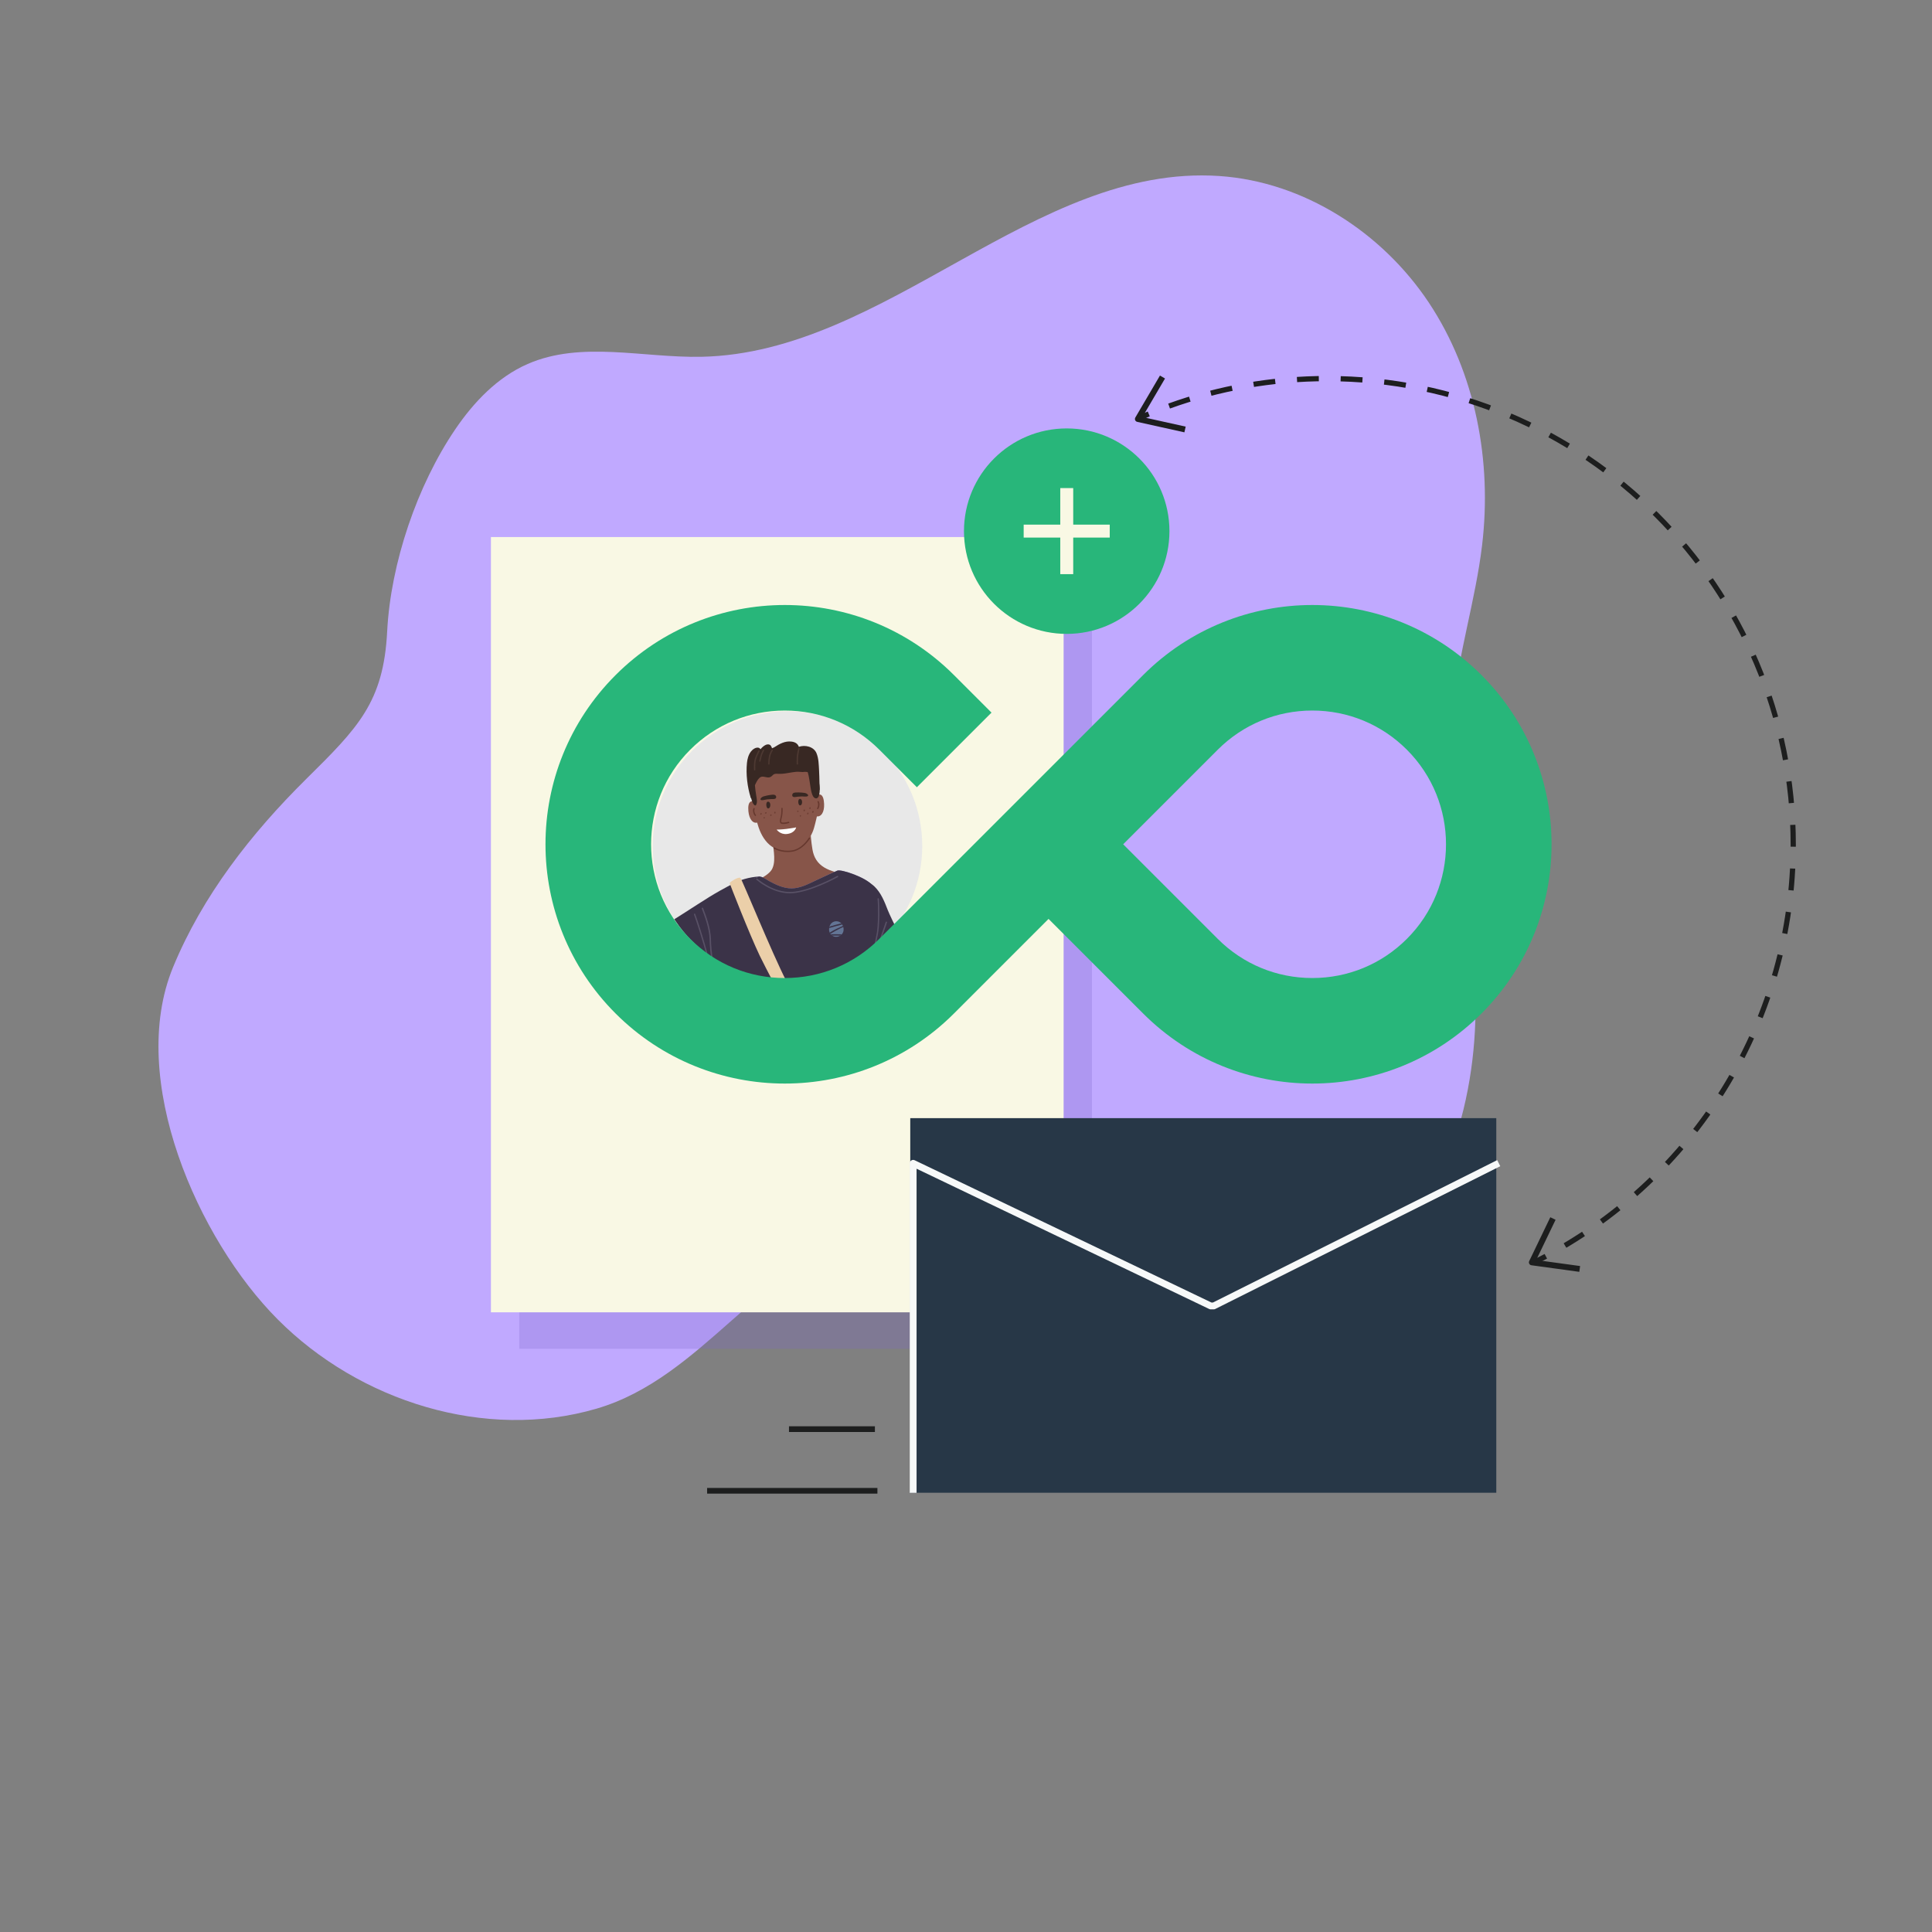
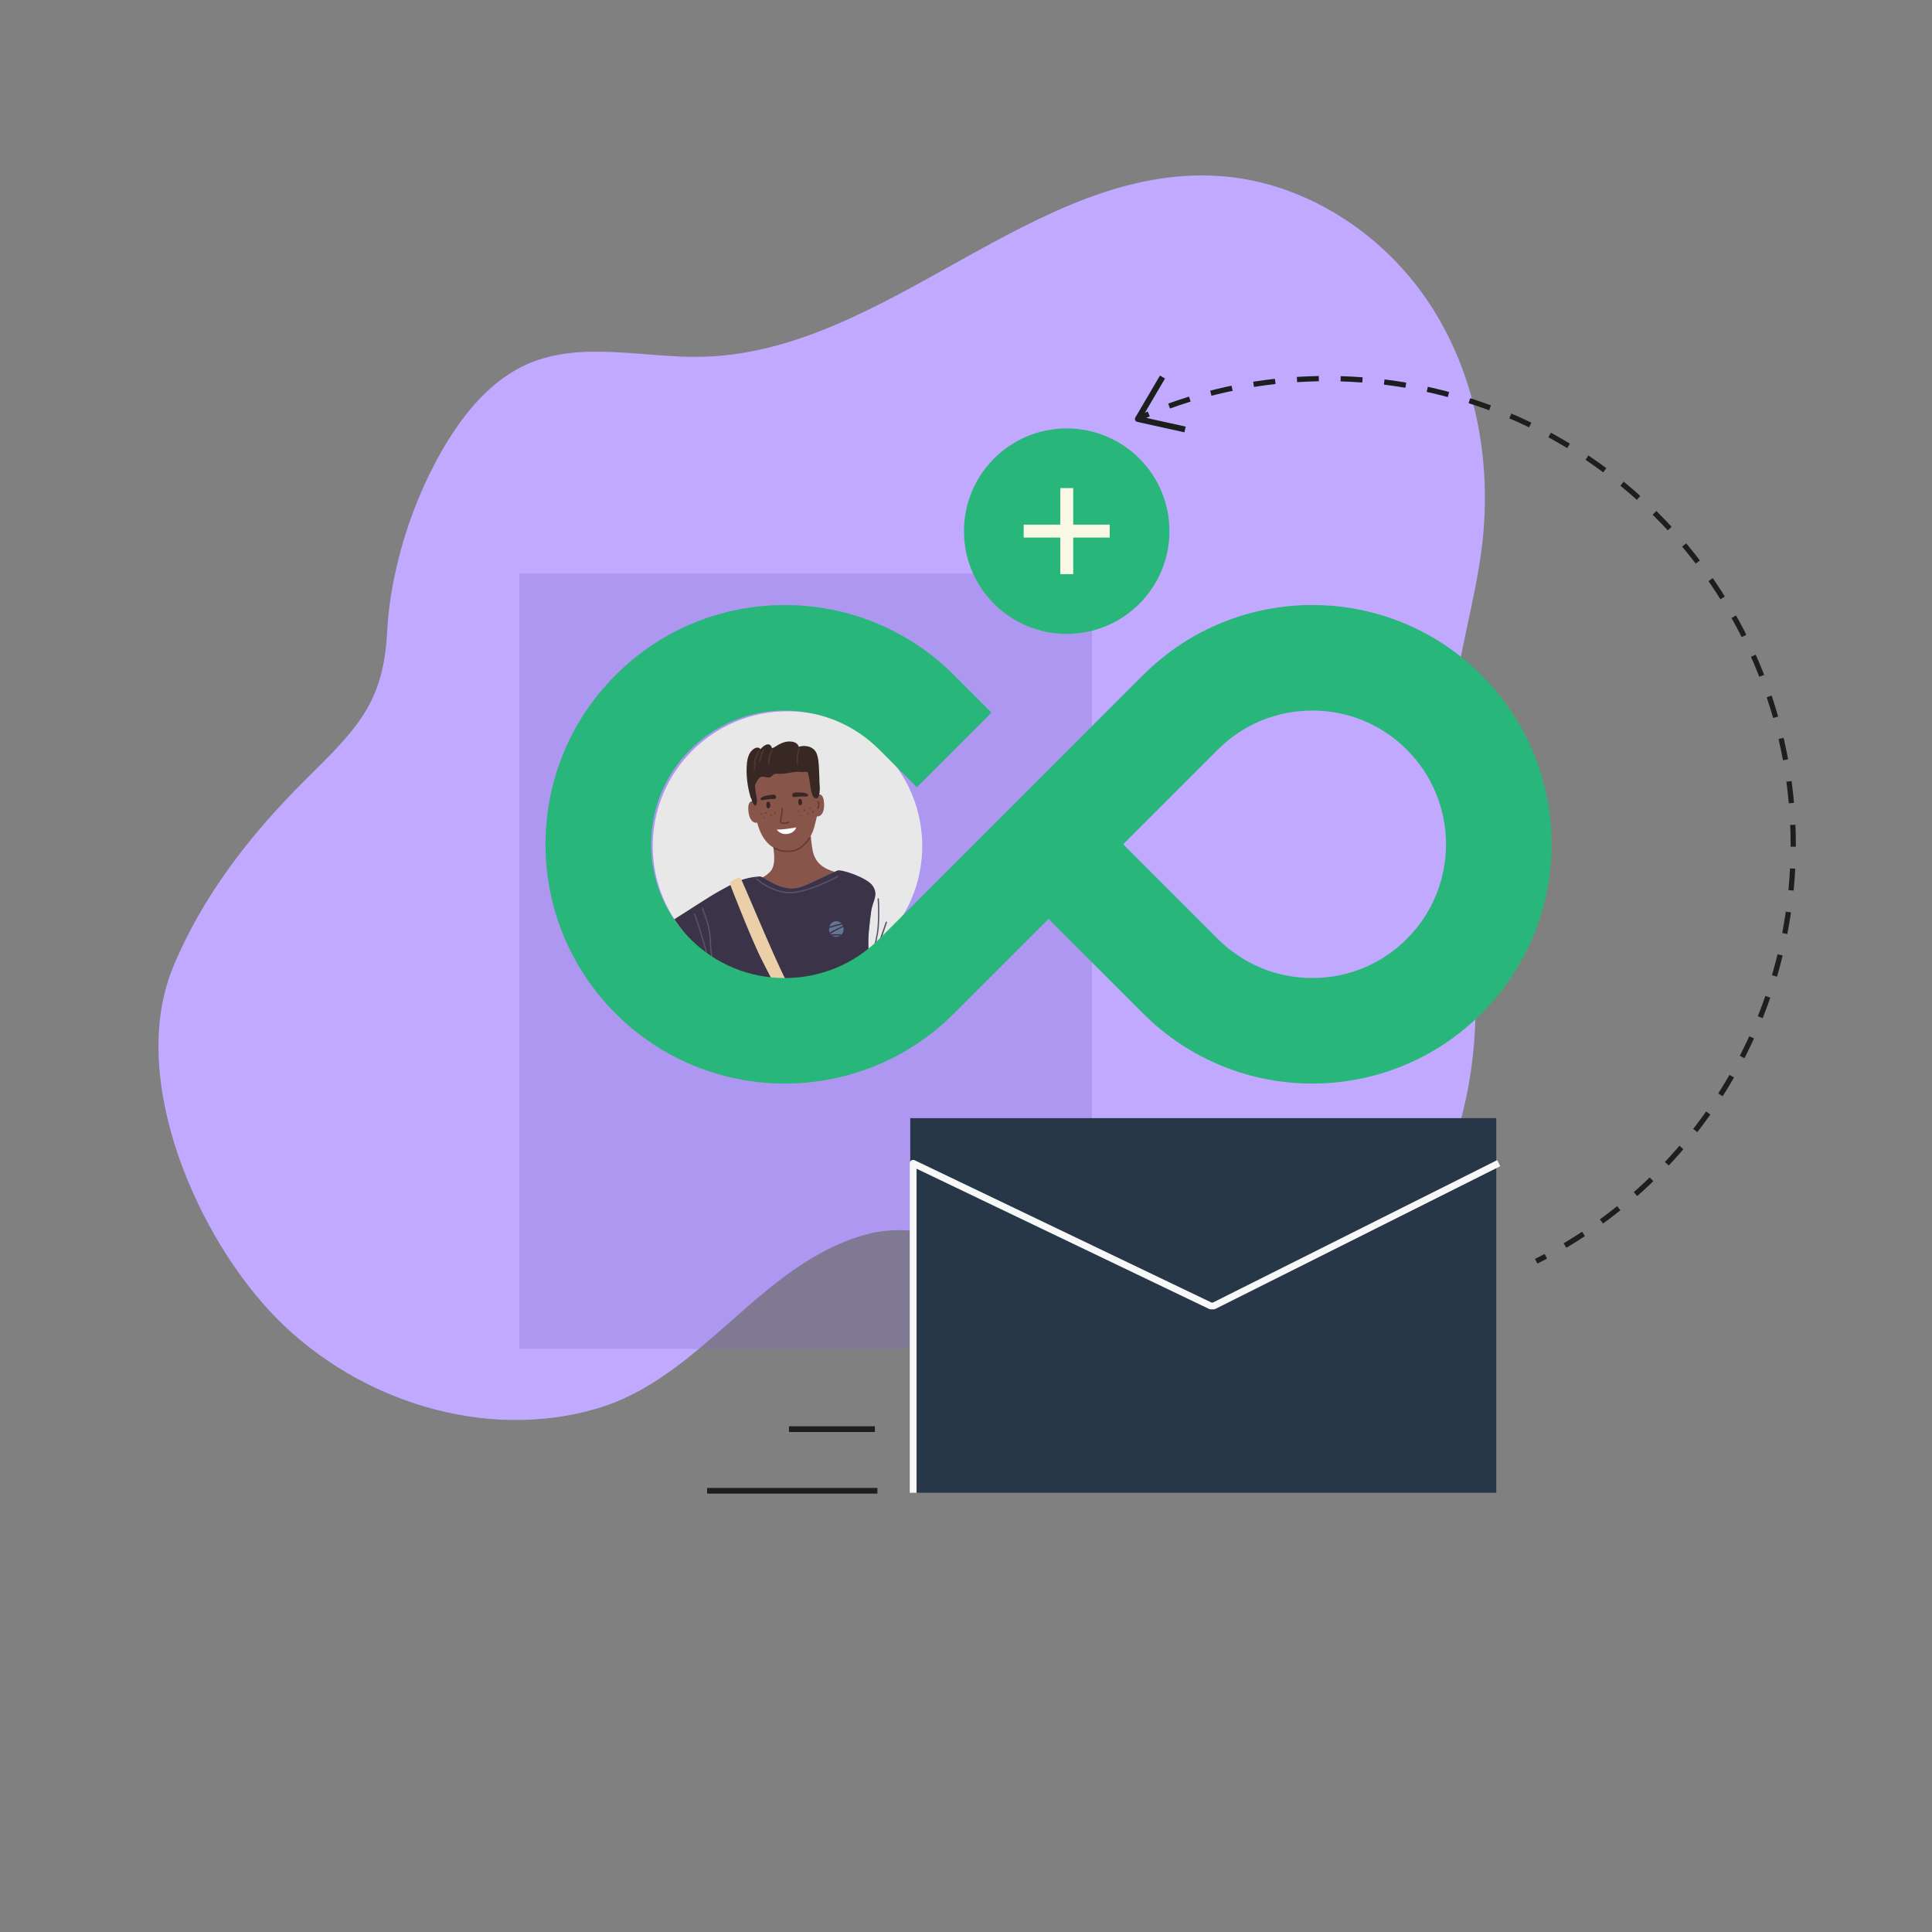
<svg xmlns="http://www.w3.org/2000/svg" xmlns:xlink="http://www.w3.org/1999/xlink" version="1.1" id="Layer_1" x="0px" y="0px" viewBox="0 0 400 400" style="enable-background:new 0 0 400 400;" xml:space="preserve">
  <rect x="0" y="0" width="400" height="400" fill="#808080" stroke="none" />
  <style type="text/css">
	.st0{fill:#C0A9FF;}
	.st1{opacity:0.27;fill:#7E69CC;}
	.st2{fill:#F9F8E4;}
	.st3{fill:#E8E8E8;}
	.st4{clip-path:url(#SVGID_2_);}
	.st5{fill:#EBCFA9;}
	.st6{fill:#A5B1C7;}
	.st7{fill:#3B3348;}
	.st8{fill:#875549;}
	.st9{fill:#382823;}
	.st10{fill:#66382E;}
	.st11{fill:#FFFFFF;}
	.st12{fill:#A18BBC;}
	.st13{fill:#4D3932;}
	.st14{fill:#6E3F34;}
	.st15{fill:#F5EBE3;}
	.st16{fill:#595166;}
	.st17{opacity:0.51;}
	.st18{fill:#637595;}
	.st19{clip-path:url(#SVGID_4_);}
	.st20{fill:#F7DAB2;}
	.st21{fill:#FFA18A;}
	.st22{fill:#F2795C;}
	.st23{fill:#EBC899;}
	.st24{fill:#E35F4B;}
	.st25{fill:#FFD191;}
	.st26{clip-path:url(#SVGID_6_);}
	.st27{fill:#A86556;}
	.st28{fill:#8A4130;}
	.st29{fill:#914A3A;}
	.st30{opacity:0.75;}
	.st31{clip-path:url(#SVGID_8_);}
	.st32{fill:#F5DED3;}
	.st33{fill:#4D4644;}
	.st34{fill:#EBC6B5;}
	.st35{fill:#FC8C72;}
	.st36{fill:#28B67A;}
	.st37{clip-path:url(#SVGID_10_);}
	.st38{fill:#AB5855;}
	.st39{fill:#FFE8DB;}
	.st40{fill:none;stroke:#28B67A;stroke-width:0.449;stroke-miterlimit:10;}
	.st41{opacity:0.27;fill:#7061BC;}
	.st42{clip-path:url(#SVGID_12_);}
	.st43{fill:#FFA680;}
	.st44{fill:#F07F4F;}
	.st45{fill:#6B3B30;}
	.st46{fill:none;stroke:#FFFFFF;stroke-width:8.936;stroke-miterlimit:10;}
	.st47{fill:none;stroke:#FFFFFF;stroke-width:8.936;stroke-linecap:round;stroke-miterlimit:10;}
	.st48{fill:none;stroke:#382823;stroke-width:1.124;stroke-linecap:round;stroke-miterlimit:10;}
	.st49{fill:#65EFB0;}
	.st50{opacity:0.55;}
	.st51{opacity:0.29;}
	.st52{opacity:0.09;}
	.st53{opacity:0.81;}
	.st54{clip-path:url(#SVGID_14_);}
	.st55{fill:#F28557;}
	.st56{fill:none;stroke:#010503;stroke-width:0.377;stroke-miterlimit:10;}
	.st57{fill:none;stroke:#382823;stroke-width:1.131;stroke-linecap:round;stroke-miterlimit:10;}
	.st58{fill:#606060;}
	.st59{fill:#A985F9;}
	.st60{clip-path:url(#SVGID_16_);}
	.st61{fill:#273747;}
	.st62{clip-path:url(#SVGID_18_);}
	.st63{clip-path:url(#SVGID_20_);}
	.st64{clip-path:url(#SVGID_22_);}
	.st65{clip-path:url(#SVGID_24_);}
	.st66{clip-path:url(#SVGID_26_);}
	.st67{clip-path:url(#SVGID_28_);}
	.st68{fill:#FFA587;}
	.st69{fill:#F5DEBF;}
	.st70{fill:#36303A;}
	.st71{fill:#DE6A5B;}
	.st72{fill:#6A433E;}
	.st73{fill:#ED835C;}
	.st74{fill:#F8ECEC;}
	.st75{fill:#6F5E68;}
	.st76{fill:#87524D;}
	.st77{fill:#7B95BA;}
	.st78{fill:#554E59;}
	.st79{clip-path:url(#SVGID_30_);}
	.st80{clip-path:url(#SVGID_32_);}
	.st81{fill:none;stroke:#1D1E1E;stroke-width:1.411;stroke-miterlimit:10;}
	.st82{fill:none;stroke:#F7F9F9;stroke-width:1.411;stroke-linejoin:round;stroke-miterlimit:10;}
	.st83{fill:none;stroke:#1D1E1E;stroke-width:1.183;stroke-linejoin:round;stroke-miterlimit:10;}
	.st84{fill:none;stroke:#1D1E1E;stroke-width:1.211;stroke-linejoin:round;stroke-miterlimit:10;}
	.st85{fill:none;stroke:#1D1E1E;stroke-width:1.083;stroke-linejoin:round;}
	.st86{fill:none;stroke:#1D1E1E;stroke-width:1.083;stroke-linejoin:round;stroke-dasharray:4.522,4.522;}
</style>
  <g>
    <g>
      <g>
        <g>
          <defs>
            <circle id="SVGID_15_" cx="-145.48" cy="181.07" r="68.3" />
          </defs>
          <clipPath id="SVGID_2_">
            <use xlink:href="#SVGID_15_" style="overflow:visible;" />
          </clipPath>
          <g class="st4">
            <path class="st61" d="M-123.65,162.79c0.86-3.27,3.48-4.32,6.36-4.97c0.8-0.18,1.44-0.14,1.59-1.3       c0.53-4.28,1.86-5.65,6.13-6.71c0.8,0,1.6-0.01,2.4-0.01c3.09,0.19,3.08,0.19,3.65-2.67c0.09-0.45,0.24-0.88,0.37-1.33       c0.92-1.06,1.84-2.12,2.76-3.18c0.84-0.5,1.53-1.13,0.44-1.95c-0.71-0.53-1.28-1.99-2.58-0.65c-1.25,1.28-2.62,2.44-3.9,3.69       c-2.03,1.99-2.02,2-3.48-0.3c-0.3-1.81,0.32-3.26,1.67-4.46c0.7-0.62,1.32-1.32,1.99-1.98c4.65-4.63,9.53-4.73,14.01,0.03       c1.72,1.83,3.47,2.52,5.92,2.4c3.8-0.18,7.61-0.09,11.42-0.02c1.22,0.02,2.21-0.21,2.98-1.21c2.79-3.59,6.48-4.97,10.94-4.43       c1.51,0.18,2.67-0.27,3.64-1.49c2.73-3.46,6.3-5.01,10.73-4.51c0.86,0.1,1.75,0.11,2.6,0c4.95-0.65,8.91,1,11.92,4.96       c0.85,1.12,1.95,1.4,3.32,1.37c3.67-0.08,7.35,0.02,11.02-0.05c2.56-0.05,4.74,0.7,6.42,2.65c0.85,1,1.82,1.37,3.15,1.31       c2.4-0.1,4.81-0.04,7.21,0c3.49,0.06,4.76,1.49,4.51,5.02c-2.94,3.51-6.36,5.84-11.27,4.82c-1.94-0.4-2.7,0.55-2.32,2.46       l0.05-0.06c-0.26,0.14-0.42,0.32-0.24,0.63c0.01,0.48,0.01,0.96,0.02,1.44c0.22,3.84-1.78,6.52-4.53,8.85       c-0.71,0.6-1.39,1.26-1.98,1.98c-2.2,2.67-4.98,3.8-8.45,3.58c-2.55-0.16-2.56-0.03-2.5,2.49c-0.04,0.12-0.09,0.25-0.13,0.37       c-0.36,2.94-2.41,4.77-4.42,6.58c-1.19,1.07-1.79,2.26-1.47,3.85c-0.07,0.26-0.14,0.52-0.2,0.78       c-0.18,1.86-0.57,3.55-2.72,4.17c-2.12,0.61-3.37-0.65-4.66-1.96c-2.38-2.43-4.84-4.78-7.19-7.23       c-0.95-0.99-1.62-1.07-2.6-0.03c-2.16,2.27-4.38,4.48-6.64,6.65c-1.71,1.65-3.41,1.59-5.08,0c-1.35-1.28-2.75-2.52-4.07-3.82       c-0.47-0.47-0.97-0.66-1.6-0.65c-2.82,0.05-5.23-0.85-7.06-3.07c-0.65-0.78-1.31-1.09-2.13-0.16       c-0.82,0.93-0.47,1.54,0.45,2.05c1.94,2.34,4.15,4.42,6.39,6.46c0.21,0.35,0.43,0.71,0.64,1.06c-3.84,5.31-9.1,5.51-13.23,0.78       c-1.35-1.55-2.92-2.92-4.36-4.4c-1.17-1.2-1.78-0.1-2.38,0.6c-0.89,1.03-0.01,1.35,0.79,1.63c0.01,0.77,0.65,1.12,1.1,1.57       c3.17,3.19,6.36,6.36,9.54,9.53c0.4,1.02,0.77,2.03,0.51,3.15c-0.2,0.79-0.52,1.51-1.1,2.1c-1.6,1.61-3.13,3.29-4.82,4.79       c-1.36,1.21-2.08,2.55-1.73,4.38c0.03,0.81,0.06,1.61,0.09,2.42c-0.06,4.42-0.11,8.85-0.17,13.27       c-0.14,0.37-0.28,0.73-0.41,1.1c-1.34,3.89-3.8,6.84-7.85,7.77c-4.57,1.05-7.07,0.5-9.38-3.69c-0.13-0.14-0.26-0.28-0.39-0.43       c-0.08-0.11-0.08-0.22,0-0.33c0-0.27-0.01-0.53-0.01-0.8c0-2.41-0.01-4.81-0.01-7.22c-0.04-1.61,0.48-3.33-1.11-4.6       c-2-1.6-3.06-3.76-3.56-6.23c-0.05-1.48-0.1-2.96-0.15-4.44c0.01-0.8,0.02-1.61,0.02-2.41c0.37-1.98-0.51-2.68-2.42-2.45       c-1.61,0.19-3.2-0.14-4.77-0.41c-5.49-0.93-12.15-6.31-12.52-12.43c-0.43-3.68,0.71-6.83,3.24-9.49       c1.33-1.4,2.7-2.76,4.06-4.13c0.66-0.39,1.31-0.77,1.97-1.16c2.48-0.71,5.03-0.38,7.55-0.44c1.47-0.03,2.99,0.34,3.82,1.43       c2.06,2.68,4.8,2.68,7.7,2.52c1.46-0.08,2.95-0.16,4.4,0.02c2.14,0.27,3.56-0.62,4.65-2.32c0.56-0.39,1.17-0.74,1.22-1.54       c1.16-0.4,1.31-1,0.43-1.88c-1.61-1.6-3.16-3.26-4.79-4.83c-1.21-1.17-4.95-0.9-5.98,0.49c-0.72,0.97-1.55,1.26-2.71,1.34       c-2.74,0.18-4.9-0.79-6.77-2.76c-2.41-2.54-4.89-2.48-7.37,0c-0.94,0.94-1.91,1.87-2.83,2.83c-0.78,0.81-1.41,0.67-2.22-0.03       C-123.67,166.24-123.75,164.56-123.65,162.79z" />
            <path class="st61" d="M1.68,224.43c-0.03-1.87-0.02-3.73-0.09-5.6c-0.05-1.3,0.55-1.32,1.47-0.88c1.3,0.61,2.17,1.58,2.19,3.07       c0.03,2.06-0.03,4.13-0.05,6.19C3.6,226.81,2.45,225.86,1.68,224.43z" />
          </g>
        </g>
      </g>
    </g>
  </g>
  <g>
    <path class="st0" d="M94.26,88.88c3.83-5.64,8.74-10.79,14.98-13.52c11.1-4.85,23.87-1.25,35.98-1.49   c38.34-0.77,68.93-39.99,107.2-37.43c17.47,1.17,33.7,11.63,43.4,26.21c9.69,14.58,13.11,32.85,11.03,50.24   c-1.35,11.33-4.91,22.33-5.98,33.69c-1.86,19.75,3.88,39.41,4.57,59.24c0.69,19.83-5.68,46.36-23.49,55.11   c-14.27,7.01-27.54,6.46-42.13,6.93c-18.05,0.58-42.42-17.02-60.1-12.38c-22.26,5.84-34.12,29.71-56.22,36.17   c-23.01,6.73-49.08-1.49-66-18.48c-16.52-16.58-31.21-49.75-21.68-72.9c6.1-14.82,16.18-27.71,27.57-38.98   c10.71-10.59,16.03-15.88,16.77-30.58C80.89,116.61,86.35,100.52,94.26,88.88z" />
    <g>
      <g>
        <g>
          <rect x="107.51" y="118.74" class="st1" width="118.57" height="160.51" />
-           <rect x="101.64" y="111.19" class="st2" width="118.57" height="160.51" />
        </g>
        <g>
          <circle class="st3" cx="163.04" cy="175.16" r="27.9" />
          <g>
            <defs>
              <circle id="SVGID_31_" cx="163.04" cy="175.16" r="27.9" />
            </defs>
            <clipPath id="SVGID_4_">
              <use xlink:href="#SVGID_31_" style="overflow:visible;" />
            </clipPath>
            <g class="st19">
              <path class="st5" d="M191.98,219.06l-15.84-21.01l-1.73,2.76l15.2,20.17c0,0,0.9,0.5,1.25,0.16        C191.22,220.81,191.98,219.06,191.98,219.06z" />
              <g>
                <path class="st6" d="M185.14,263.68h-13.85c-0.02-0.59-0.04-1.19-0.1-1.78c-0.09-0.88-0.33-1.71-0.61-2.53         c-0.03-0.09-0.07-0.19-0.1-0.29c-0.46-1.3-1.01-2.57-1.25-3.94c-0.19-1.09-0.13-2.2-0.2-3.3c0-0.06-0.01-0.11-0.01-0.17         c0-0.04-0.01-0.09-0.01-0.13c-0.12-1.35-0.52-2.65-0.78-3.97c-0.2-1.06-0.32-2.13-0.36-3.2c-0.2-0.75-0.39-1.51-0.55-2.27         c-0.34,3.15-0.68,6.29-1.01,9.44c-0.01,0.06-0.01,0.11-0.02,0.17c-0.01,0.04-0.01,0.09-0.01,0.13         c-0.25,2.33-0.49,4.67-0.74,7.01c-0.01,0.1-0.02,0.19-0.03,0.29c-0.17,1.51-0.34,3.03-0.53,4.54H152.8         c-0.18-1.29-0.43-2.58-0.61-3.88c-0.01-0.09-0.03-0.18-0.04-0.27c-0.15-1.11-0.24-2.23-0.19-3.35         c0.09-1.94,0.04-3.87-0.09-5.8c-0.01-0.09-0.01-0.18-0.02-0.28c-0.13-1.91-0.34-3.82-0.58-5.71         c-0.16-1.29-0.21-2.58-0.2-3.87c0-0.09,0-0.18,0-0.27c0.01-1.76,0.11-3.51,0.14-5.27c0-0.09,0.01-0.19,0.01-0.28         c0.01-0.85,0.01-1.7-0.03-2.55c-0.13-2.81,0.74-5.44,0.85-8.24c-0.12,0.01-0.24,0.02-0.36,0.04c-0.17,0.02-0.16-0.26,0-0.28         l0.37-0.04c0.01-0.53-0.01-1.06-0.09-1.6c-0.03-0.18,0.23-0.25,0.25-0.08c0.08,0.56,0.1,1.11,0.09,1.65l1.97-0.2l0.3-0.03         l6.12-0.61l0.28-0.03l5.56-0.56c1.03-0.1,2.05-0.22,3.08-0.31c0.09-0.01,0.19-0.02,0.28-0.03c1.37-0.12,2.74-0.19,4.12-0.14         c1.07,0.04,2.13,0.14,3.19,0.32h0.01c0.07,0.01,0.16,0.02,0.28,0.04c0.11,0.02,0.22,0.04,0.34,0.07         c-0.09-0.17-0.18-0.35-0.25-0.53c-0.08-0.21-0.15-0.43-0.21-0.64c-0.19-0.72-0.26-1.47-0.29-2.22         c-0.01-0.31-0.02-0.61-0.02-0.92c0-0.18,0.26-0.18,0.26,0c0.02,1.48,0.06,3.22,0.91,4.47c0.12,0.07,0.2,0.16,0.22,0.29         c0,0.01,0.01,0.01,0.01,0.02c0.94,1.09,1.36,1.31,1.59,2.88c0.41,2.76,0.89,4.45,1.48,6.94c0.02,0.09,0.04,0.18,0.06,0.27         c0.06,0.25,0.12,0.51,0.18,0.78c0.49,2.22,0.89,4.92,1.19,7.54c0.01,0.09,0.02,0.18,0.03,0.28c0.18,1.6,0.33,3.16,0.45,4.57         c0.1,1.14,0.18,2.29,0.25,3.43c0.01,0.09,0.01,0.19,0.02,0.28c0.16,2.56,0.29,5.13,0.49,7.69c0.07,0.92,0.21,1.83,0.37,2.74         c0.02,0.09,0.03,0.19,0.05,0.28C184.82,261.39,185.03,262.53,185.14,263.68z" />
              </g>
              <path class="st7" d="M157.14,181.47c-2.02,0.13-3.92,0.67-5.7,1.64c-1.85,1-2.79,1.5-4.57,2.59        c-2.32,1.42-9.04,5.85-9.51,5.97c-0.34,0.09-0.69,0.19-0.88,0.51c-0.21,0.35,0.42,1.69,0.43,2.07c0.02,0.67,0.07,1.34,0.14,2        c0.14,1.17,0.37,2.34,0.7,3.47c0.21,0.74,0.41,1.85,1.19,2.22c0.87,0.42,2.37,1.95,3.25,1.87c1.17-0.1,8.89,1.19,8.89,1.19        s-0.9-4.82,0.09-5.04c0.7-0.15,1.64-0.45,2.03-1.12c0.28-0.48,0.32-1.14,0.43-1.68c0.14-0.71,0.28-1.42,0.4-2.14        c0.26-1.52,0.47-3.05,0.62-4.58c0.16-1.53,0.26-3.07,0.32-4.61c0.02-0.52,1.28-4.03,2.21-4.08        C157.35,181.74,157.32,181.46,157.14,181.47z" />
              <path class="st8" d="M174.68,180.94c0,0-1.27-0.27-1.87-0.44c-0.74-0.21-1.47-0.49-2.14-0.89c-1.43-0.86-2.19-2.11-2.46-3.74        c-0.27-1.59-0.39-3.2-0.5-4.81c0.01-0.19,0-0.39-0.04-0.59c-0.03-0.15-0.28-0.12-0.27,0.04c0.01,0.2,0.03,0.4,0.04,0.59        c-0.12,1.44-1.98,2.27-3.2,2.63c-1.3,0.38-2.66,0.61-4,0.81c-0.08-0.46-0.18-0.92-0.29-1.38c-0.04-0.17-0.31-0.1-0.27,0.07        c0.11,0.45,0.2,0.9,0.29,1.35c-0.02,0-0.04,0.01-0.06,0.01c-0.18,0.03-0.1,0.29,0.07,0.27c0.01,0,0.03,0,0.04-0.01        c0.1,0.57,0.17,1.15,0.22,1.72c0.09,1.08,0.13,2.22-0.33,3.24c-0.76,1.68-4.31,2.9-4.31,2.9s-0.05,0.01-0.07,0.03        c-0.02,0.01,0.63,1.31,1.04,1.56c1.14,0.68,2.34,1.25,3.56,1.76c1.27,0.53,2.58,1.04,3.91,1.39c1.09,0.29,2.1-0.34,3.06-0.8        c2.41-1.17,4.69-2.6,6.8-4.25C174.2,182.13,174.68,180.94,174.68,180.94z" />
              <path class="st8" d="M157.08,171.35c0.51,1.49,1.39,3.03,2.75,3.94c1.42,0.95,3.32,1.01,4.96,0.34        c1.24-0.51,2.26-1.34,2.96-2.43c0.71-1.09,0.95-2.41,1.26-3.65c0.58-2.35,0.74-4.14,0.44-6.52c-0.27-2.13-0.93-3.42-2.7-4.85        c-1.58-1.28-3.81-1.32-5.77-0.81c-1.48,0.39-2.95,1.1-3.82,2.31c-1.35,1.87-1.44,4.24-1.22,6.45        c0.17,1.72,0.53,3.43,1.09,5.07C157.04,171.25,157.06,171.3,157.08,171.35z" />
              <path class="st9" d="M159.09,165.98c-0.63-0.12-0.52,1.39-0.06,1.4c0.11,0,0.22-0.06,0.29-0.15        C159.57,166.94,159.57,166.08,159.09,165.98z" />
              <path class="st9" d="M165.69,165.41c-0.6-0.12-0.5,1.32-0.06,1.34c0.11,0,0.21-0.06,0.28-0.14        C166.14,166.33,166.14,165.5,165.69,165.41z" />
              <g>
                <path class="st10" d="M162.2,170.6c-0.1,0-0.2-0.01-0.3-0.02c-0.15-0.02-0.26-0.09-0.34-0.21c-0.19-0.3-0.05-0.81,0.04-1.16         c0.02-0.07,0.04-0.13,0.05-0.18c0.15-0.7,0.12-1.64,0.12-1.65c0-0.08,0.06-0.14,0.13-0.14c0.07,0,0.14,0.06,0.14,0.13         c0,0.04,0.03,0.98-0.13,1.72c-0.01,0.05-0.03,0.12-0.05,0.19c-0.07,0.26-0.2,0.74-0.07,0.93c0.02,0.03,0.06,0.07,0.15,0.08         c0.55,0.08,1.3-0.15,1.31-0.15c0.07-0.02,0.15,0.02,0.17,0.09c0.02,0.07-0.02,0.15-0.09,0.17         C163.3,170.43,162.74,170.6,162.2,170.6z" />
              </g>
              <path class="st11" d="M160.8,171.76c0,0,0.92,0,2.03-0.14c1.36-0.17,2.01-0.32,2.01-0.32s-0.23,1.19-1.93,1.37        C161.52,172.82,160.8,171.76,160.8,171.76z" />
              <g>
                <path class="st10" d="M163.04,176.41c-1.72,0-2.79-0.7-2.85-0.74c-0.06-0.04-0.08-0.13-0.04-0.19         c0.04-0.06,0.13-0.08,0.19-0.04c0.01,0.01,1.47,0.95,3.64,0.62c2-0.31,3.29-2.28,3.53-2.68l0.13,0.06l0.12,0.07         c-0.26,0.42-1.61,2.49-3.73,2.82C163.68,176.39,163.35,176.41,163.04,176.41z" />
              </g>
              <path class="st8" d="M169.2,164.61c0,0,1.09-0.69,1.36,1.18c0.27,1.86-0.29,3.15-1.21,3.24c-0.92,0.09-1.19-1.36-1.19-1.36        L169.2,164.61z" />
              <path class="st8" d="M156.11,165.95c0,0-1.17-0.53-1.19,1.35c-0.01,1.88,0.71,3.08,1.64,3.04c0.93-0.04,1-1.51,1-1.51        L156.11,165.95z" />
              <path class="st9" d="M160.5,164.64c-0.16-0.11-0.37-0.12-0.56-0.11c-0.44,0.03-0.86,0.12-1.29,0.21        c-0.35,0.08-0.74,0.15-1.01,0.4c-0.26,0.24-0.28,0.49,0.07,0.53c0.29,0.03,0.77-0.13,1.06-0.16c0.29-0.03,0.59-0.06,0.89-0.07        c0.28-0.01,0.71,0.06,0.94-0.15c0.16-0.15,0.12-0.42-0.01-0.58C160.56,164.69,160.53,164.67,160.5,164.64z" />
              <path class="st9" d="M164.09,164.37c-0.1,0.17-0.11,0.45,0.07,0.57c0.26,0.17,0.67,0.04,0.95,0.01        c0.3-0.03,0.59-0.05,0.89-0.06c0.29-0.01,0.79,0.08,1.08,0c0.35-0.09,0.28-0.34-0.01-0.54c-0.31-0.21-0.7-0.22-1.06-0.25        c-0.43-0.03-0.87-0.06-1.31-0.02c-0.19,0.02-0.4,0.05-0.54,0.19C164.13,164.31,164.11,164.34,164.09,164.37z" />
              <path class="st9" d="M169.08,160.56c-0.91-1.93-2.8-3.59-4.94-3.93c-1.14-0.18-2.31-0.02-3.41,0.3        c-1.03,0.3-2.14,0.69-2.95,1.42c-0.47,0.42-0.84,0.95-1.26,1.43c-0.37,0.42-0.7,0.81-0.91,1.34        c-0.45,1.11-0.32,2.31-0.12,3.46c-0.06,0.02-0.11,0.08-0.09,0.16c0.09,0.44,0.4,1.98,0.99,2.02c0.05,0,0.09-0.03,0.12-0.07        c0.35-0.53,0.16-1.38,0.06-1.96c-0.12-0.72-0.21-1.43-0.27-2.15c0.23-0.52,0.5-1.1,0.9-1.49c0.55-0.55,1.12-0.18,1.75-0.13        c0.26,0.02,0.46-0.03,0.68-0.16c0.22-0.13,0.36-0.37,0.59-0.49c0.28-0.15,0.64-0.12,0.94-0.1c0.96,0.06,1.9-0.16,2.85-0.31        c0.56-0.09,1.07-0.16,1.64-0.09c0.35,0.04,0.67,0.04,1.01-0.01c0.06,0,0.11,0,0.17,0.01c0.13,0,0.27,0.02,0.4,0.05        c0.3,0.97,0.38,1.99,0.56,2.99c0.1,0.59,0.29,2.23,1.03,2.42c0.69,0.18,0.82-0.83,0.87-1.26        C169.8,162.82,169.58,161.62,169.08,160.56z" />
              <g>
                <path class="st10" d="M169.3,167.52c-0.03,0-0.05-0.01-0.08-0.02c-0.06-0.04-0.08-0.13-0.04-0.19c0,0,0.17-0.25,0.2-0.64         c0.03-0.37-0.12-0.62-0.12-0.62c-0.04-0.07-0.02-0.15,0.05-0.19c0.06-0.04,0.15-0.02,0.19,0.04c0.01,0.01,0.2,0.32,0.16,0.79         c-0.04,0.46-0.24,0.76-0.25,0.77C169.39,167.5,169.34,167.52,169.3,167.52z" />
              </g>
              <g>
-                 <path class="st10" d="M156.39,168.94c-0.04,0-0.07-0.02-0.1-0.04c-0.01-0.01-0.25-0.28-0.35-0.73         c-0.1-0.46,0.04-0.79,0.05-0.8c0.03-0.07,0.11-0.1,0.18-0.07c0.07,0.03,0.1,0.11,0.07,0.18c0,0.01-0.11,0.27-0.03,0.63         c0.08,0.37,0.28,0.6,0.29,0.6c0.05,0.06,0.05,0.14-0.01,0.2C156.45,168.93,156.42,168.94,156.39,168.94z" />
-               </g>
+                 </g>
              <path class="st9" d="M169.58,159.48c-0.07-1.17-0.08-2.49-0.55-3.58c-0.57-1.31-2.32-1.74-3.64-1.28        c-0.2-0.6-0.69-0.98-1.51-1.08c-1.34-0.18-2.5,0.48-3.59,1.18c-0.14,0.09-0.47,0.2-0.47,0.2s-0.03-0.13-0.04-0.19        c-0.15-0.21-0.17-0.43-0.44-0.55c-0.25-0.11-0.55-0.07-0.8,0.04c-0.37,0.17-0.77,0.5-1.09,0.9c-0.09-0.14-0.2-0.25-0.36-0.3        c-0.61-0.18-1.29,0.35-1.63,0.79c-0.5,0.66-0.73,1.53-0.81,2.34c-0.24,2.35,0.08,4.95,0.78,7.21c0.05,0.16,0.3,0.1,0.27-0.06        c0.03-0.02,0.05-0.04,0.07-0.08c0.26-0.78,0.08-1.55,0.08-2.35c0-0.52,0.12-1.01,0.4-1.44c0.29-0.45,0.67-0.62,1.06-0.94        c0.15-0.12,0.15-0.2,0.27-0.33c0.25-0.28,0.53-0.46,0.87-0.66c0.83-0.46,1.74-0.89,2.67-1.07c1-0.19,2.02,0.09,3,0.26        c0.83,0.14,1.69,0.24,2.5,0.49c1.03,0.33,1.7,0.95,2.02,1.99c0.28,0.91,0.43,1.86,0.64,2.79c0.04,0.16,0.41-0.27,0.41-0.27        S169.66,160.9,169.58,159.48z" />
              <path class="st12" d="M182.19,225.4c-0.35,2.42-1.87,1.68-3.76,1.68h-7.7c-3.62,0-7.23,0.12-10.85,0.17        c-1.81,0.03-3.62,0.03-5.44,0c-1.27-0.02-2.59,0.52-3.85,0.21c-1.77-0.43-1.5-2.01-1.37-3.5c0.29-3.27-0.37-9.14-0.97-13.54        c-0.41-3.01-0.78-5.33-0.81-5.69c-0.02-0.26-0.06-0.51-0.12-0.75c-0.12-0.54-0.32-1.06-0.53-1.6        c-1.23-3.09,0.15-6.61,0.05-9.88c-0.05-1.6,3.09-3.11,3.16-4.72c0.04-1.02,0.25-2.16,1.08-2.84c0.48-0.39,1.07-0.52,1.65-0.71        c0.81-0.26,1.39-0.72,2.01-1.29c0.63-0.58,1.32-1.16,2.14-1.32c0.45-0.54,1.95,0.58,2.28,0.76c1.45,0.79,3.02,1.55,4.71,1.55        c1.82,0,3.57-0.94,5.17-1.71c1.8-0.86,3.5-1.63,4.32-1.97c0.81-0.34,6.05,1.45,7.2,3.02c1.48,2.01,0.09,3.19-0.21,5.46        c-0.35,2.7-0.73,5.34-0.53,8.07c0.17,2.36,0.59,4.7,0.85,7.06c0.04,0.37,0.08,0.74,0.11,1.11c0.16,1.82,0.14,3.65,0.06,5.47        c-0.04,0.99-0.12,1.98-0.19,2.97c-0.2,2.6,0.68,5.14,1.17,7.67C182.09,222.46,182.39,223.98,182.19,225.4z" />
              <g>
                <path class="st13" d="M156.24,159.52c-0.07,0-0.13-0.06-0.14-0.13c0-0.06-0.08-1.38,0.15-2.19c0.23-0.79,0.73-1.75,0.75-1.79         c0.04-0.07,0.12-0.09,0.19-0.06c0.07,0.04,0.09,0.12,0.06,0.19c0,0.01-0.51,0.97-0.73,1.73c-0.22,0.75-0.14,2.08-0.14,2.09         C156.38,159.45,156.32,159.52,156.24,159.52C156.24,159.52,156.24,159.52,156.24,159.52z" />
              </g>
              <g>
                <path class="st13" d="M157.31,157.71c-0.01,0-0.02,0-0.03,0c-0.07-0.02-0.12-0.09-0.1-0.17c0,0,0.12-0.51,0.24-1.02         c0.13-0.51,0.52-1.23,0.53-1.26c0.04-0.07,0.12-0.09,0.19-0.06c0.07,0.04,0.09,0.12,0.06,0.19c0,0.01-0.39,0.72-0.51,1.2         c-0.13,0.5-0.24,1.01-0.24,1.01C157.43,157.66,157.38,157.71,157.31,157.71z" />
              </g>
              <g>
                <path class="st13" d="M159.19,158.31c-0.08,0-0.14-0.06-0.14-0.14c0-0.03,0-0.76,0.14-1.53c0.14-0.79,0.56-1.37,0.58-1.4         c0.04-0.06,0.13-0.08,0.19-0.03c0.06,0.04,0.08,0.13,0.03,0.19c0,0.01-0.4,0.56-0.53,1.29c-0.14,0.74-0.14,1.47-0.14,1.48         C159.33,158.25,159.27,158.31,159.19,158.31z" />
              </g>
              <g>
                <path class="st13" d="M165.09,158.31c-0.07,0-0.13-0.06-0.14-0.13c0-0.03-0.04-0.78,0-1.44c0.04-0.66,0.32-1.77,0.33-1.82         c0.02-0.07,0.09-0.12,0.17-0.1c0.07,0.02,0.12,0.09,0.1,0.17c0,0.01-0.28,1.13-0.32,1.77c-0.04,0.64,0,1.4,0,1.41         C165.24,158.24,165.18,158.3,165.09,158.31C165.1,158.31,165.1,158.31,165.09,158.31z" />
              </g>
              <path class="st14" d="M157.44,168.42c-0.01,0.03-0.02,0.07-0.04,0.1c-0.06,0.17,0.21,0.24,0.27,0.07        c0.01-0.03,0.02-0.07,0.04-0.1C157.77,168.33,157.5,168.26,157.44,168.42z" />
              <path class="st14" d="M158.46,168.2c-0.02,0.02-0.03,0.05-0.05,0.07c-0.11,0.14,0.13,0.28,0.24,0.14        c0.02-0.02,0.03-0.05,0.05-0.07C158.81,168.2,158.57,168.06,158.46,168.2z" />
              <path class="st14" d="M158.08,169.3v0.02c0,0.18,0.28,0.18,0.28,0v-0.02C158.36,169.12,158.08,169.12,158.08,169.3z" />
              <path class="st14" d="M159.5,168.67c-0.01,0.02-0.02,0.05-0.03,0.07c-0.08,0.16,0.16,0.3,0.24,0.14        c0.01-0.02,0.02-0.05,0.03-0.07C159.82,168.65,159.58,168.51,159.5,168.67z" />
              <path class="st14" d="M167.58,167.23c-0.01,0.04-0.02,0.07-0.03,0.1c-0.05,0.17,0.22,0.24,0.27,0.07        c0.01-0.03,0.02-0.07,0.03-0.1C167.9,167.13,167.64,167.06,167.58,167.23z" />
              <path class="st14" d="M167.13,168.34l-0.03,0.1c-0.06,0.17,0.21,0.24,0.27,0.07c0.01-0.03,0.02-0.07,0.03-0.1        C167.46,168.24,167.19,168.17,167.13,168.34z" />
              <path class="st14" d="M166.44,167.64c-0.05,0.05-0.08,0.1-0.09,0.16c-0.03,0.17,0.24,0.25,0.27,0.07        c0.01-0.01,0.01-0.03,0.02-0.04C166.77,167.71,166.57,167.51,166.44,167.64z" />
              <path class="st14" d="M168.22,167.96c-0.02,0.04-0.04,0.08-0.07,0.12c-0.09,0.16,0.15,0.3,0.24,0.14        c0.02-0.04,0.04-0.08,0.07-0.12C168.55,167.94,168.31,167.8,168.22,167.96z" />
              <path class="st14" d="M165.63,168.81c-0.04,0.04-0.06,0.08-0.06,0.13c0,0.16,0.22,0.18,0.27,0.04        C165.94,168.87,165.75,168.7,165.63,168.81z" />
              <path class="st14" d="M165.13,167.84c-0.01,0.01-0.02,0.01-0.03,0.02c-0.16,0.08-0.02,0.32,0.14,0.24        c0.01-0.01,0.02-0.01,0.03-0.02C165.43,168,165.29,167.76,165.13,167.84z" />
              <path class="st14" d="M160.31,168.15c-0.01,0.04-0.01,0.08-0.02,0.12c-0.03,0.17,0.24,0.25,0.27,0.07        c0.01-0.04,0.01-0.08,0.02-0.12C160.61,168.05,160.34,167.97,160.31,168.15z" />
              <path class="st7" d="M180.36,188.73c0.29-2.27,1.69-3.45,0.21-5.46c-1.16-1.56-6.39-3.35-7.2-3.02        c-0.81,0.34-2.52,1.12-4.32,1.97c-1.61,0.76-3.35,1.71-5.17,1.71c-1.69,0-3.26-0.76-4.71-1.55c-0.33-0.18-1.83-1.3-2.28-0.76        c-0.81,0.16-1.68,0.63-2.31,1.21c-0.62,0.57-1.1,0.81-1.91,1.08c-0.58,0.19-1.47,0.21-1.95,0.61        c-0.84,0.68-0.96,2.23-1.01,3.25c-0.07,1.6-3.47,2.97-3.42,4.58c0.1,3.27-0.97,7.08,0.26,10.17c0.21,0.53,0.75,1.35,0.87,1.89        c5.24-1.16,10.51,0.83,15.78-0.29c1.48-0.31,2.89-0.87,4.4-1.06c1.55-0.21,3.11-0.15,4.66-0.01c2.81,0.24,5.61,0.58,8.43,0.8        c-0.26-2.36-0.68-4.69-0.85-7.06C179.63,194.07,180.01,191.43,180.36,188.73z" />
              <path class="st15" d="M181.82,221.06c-0.49-2.52-1.38-5.06-1.17-7.67c0.08-0.99,0.15-1.98,0.19-2.97        c-3.54,0.21-7.07,0.67-10.62,0.49c-4.61-0.23-9.08-2.11-13.72-1.78c-1.05,0.08-2.07,0.28-3.07,0.62        c-1.13,0.38-2.19,0.74-3.4,0.76c-0.59,0.01-1.18-0.04-1.78-0.09c0.6,4.4,1.25,10.27,0.97,13.54c-0.13,1.48-0.4,3.07,1.37,3.5        c1.26,0.31,2.58-0.23,3.85-0.21c1.81,0.03,3.62,0.02,5.44,0c3.62-0.05,7.23-0.17,10.85-0.17h7.7c1.89,0,3.41,0.74,3.76-1.68        C182.39,223.98,182.09,222.46,181.82,221.06z" />
              <polygon class="st8" points="173.43,219.03 176.56,217.09 178.85,220.54 177.12,221.8 173.43,220.99       " />
-               <path class="st7" d="M192.43,205.63c-0.49-1.94-1.61-3.58-2.62-5.27c-1.43-2.39-5.42-10.4-6.02-11.97        c-0.65-1.69-1.39-3.56-2.75-4.86c-1.66-1.58-3.98-1.67-5.99-2.56c-0.16-0.07-0.3,0.17-0.14,0.24c1.62,0.72,3.49,0.87,5.01,1.8        c0.01,0.01,0.02,0.02,0.04,0.02c-0.04,0.02-0.07,0.04-0.11,0.07c-0.17,0.14-0.2,0.35-0.32,0.51c-0.35,0.49-0.73,0.39-1.2,0.59        c-1.04,0.43-1.61,1.54-1.76,2.6c-0.22,1.55,0.16,3.21,0.35,4.75l0.66,5.44c0.37,3.02,0.87,5.89,2.5,8.51        c0.36,0.57,0.76,1.1,1.17,1.64c0.66,0.85-0.27,1.98-0.75,2.75c-0.86,1.4-1.86,2.71-2.91,3.98c-0.58,0.7-1.18,1.39-1.79,2.08        c-0.3,0.34-0.61,0.68-0.91,1.02c-0.18,0.2-0.46,0.43-0.48,0.72c-0.01,0.17,0.08,0.28,0.15,0.42c0.25,0.47,0.64,0.92,0.94,1.36        c0.58,0.83,1.15,1.67,1.73,2.5c0.05,0.07,0.16,0.1,0.22,0.03c0.57-0.69,1.6-0.33,2.38-0.48c0.77-0.15,1.4-0.63,1.96-1.16        c0.64-0.61,2.43-1.18,3.11-1.76c0.83-0.7,1.74-1.31,2.67-1.87c1.52-0.9,2.04-1.66,3.43-2.76        C193.79,211.77,193.19,208.68,192.43,205.63z" />
              <g>
                <path class="st16" d="M147.66,203.8c-0.07,0-0.13-0.05-0.14-0.12c-0.01-0.04-0.66-4.09-1.85-8.13         c-1.19-4.04-1.98-6.19-1.99-6.21c-0.03-0.07,0.01-0.15,0.08-0.18c0.07-0.03,0.15,0.01,0.18,0.08         c0.01,0.02,0.8,2.18,1.99,6.23c1.19,4.05,1.85,8.12,1.86,8.16c0.01,0.08-0.04,0.15-0.12,0.16         C147.67,203.8,147.66,203.8,147.66,203.8z" />
              </g>
              <g>
                <path class="st16" d="M147.66,200.11c-0.06,0-0.12-0.05-0.14-0.11c-0.01-0.03-0.56-2.76-0.61-5.52         c-0.04-2.24-1.08-4.96-1.47-5.98c-0.14-0.35-0.15-0.4-0.15-0.45c0-0.08,0.06-0.14,0.14-0.14c0.07,0,0.13,0.05,0.14,0.12         c0.01,0.04,0.07,0.2,0.14,0.37c0.4,1.04,1.45,3.79,1.49,6.08c0.05,2.74,0.59,5.44,0.6,5.47c0.02,0.08-0.03,0.15-0.11,0.16         C147.68,200.11,147.67,200.11,147.66,200.11z M145.57,188.04L145.57,188.04L145.57,188.04z" />
              </g>
              <g>
                <path class="st16" d="M163.52,184.95c-3.76,0-6.89-2.79-6.92-2.82c-0.06-0.05-0.06-0.14-0.01-0.2         c0.05-0.06,0.14-0.06,0.2-0.01c0.03,0.03,3.32,2.96,7.16,2.74c3.87-0.23,9.34-3.28,9.39-3.31c0.07-0.04,0.15-0.01,0.19,0.05         c0.04,0.07,0.01,0.15-0.05,0.19c-0.06,0.03-5.59,3.12-9.51,3.35C163.82,184.95,163.67,184.95,163.52,184.95z" />
              </g>
              <g>
                <path class="st16" d="M179.34,202.03c-0.02,0-0.03,0-0.05-0.01c-0.07-0.02-0.11-0.1-0.09-0.18c0.02-0.07,2.27-6.6,2.49-10.01         c0.23-3.42,0-5.7,0-5.72c-0.01-0.08,0.05-0.14,0.12-0.15c0.08,0,0.14,0.05,0.15,0.12c0,0.02,0.23,2.32,0,5.77         c-0.23,3.45-2.49,10.02-2.51,10.09C179.45,201.99,179.39,202.03,179.34,202.03z" />
              </g>
              <g>
                <path class="st16" d="M180.64,199.26c-0.02,0-0.03,0-0.05-0.01c-0.07-0.03-0.11-0.11-0.08-0.18         c1.12-3.15,2.81-7.91,2.86-8.14c0-0.08,0.06-0.13,0.14-0.13c0.08,0,0.14,0.07,0.14,0.15c0,0.13-1.56,4.54-2.87,8.21         C180.75,199.23,180.7,199.26,180.64,199.26z" />
              </g>
              <g>
                <path class="st16" d="M181.94,207.79c-0.06,0-0.11-0.04-0.13-0.09c-0.03-0.07,0.01-0.15,0.08-0.18         c0.12-0.04,2.86-1.02,5.06-0.92c2.18,0.1,3.26,0.46,3.3,0.47c0.07,0.02,0.11,0.1,0.09,0.18c-0.02,0.07-0.1,0.11-0.18,0.09         c-0.01,0-1.09-0.36-3.23-0.46c-2.13-0.11-4.92,0.89-4.95,0.9C181.97,207.79,181.96,207.79,181.94,207.79z" />
              </g>
              <g>
                <path class="st16" d="M181.94,208.51c-0.03,0-0.05-0.01-0.08-0.02c-0.06-0.04-0.08-0.13-0.04-0.19         c0.04-0.06,0.11-0.16,1.91-0.23c1-0.04,3.08-0.04,6.19,0c0.16,0,0.26,0,0.28,0c0.08,0,0.14,0.06,0.14,0.14         c0,0.08-0.06,0.14-0.14,0.14c-0.02,0-0.12,0-0.29,0c-3.11-0.04-5.19-0.04-6.18,0c-1.41,0.06-1.68,0.14-1.73,0.15         C181.99,208.51,181.97,208.51,181.94,208.51z" />
              </g>
              <g>
                <path class="st9" d="M167.04,240.81c-0.05,0-0.1-0.03-0.13-0.08c-0.01-0.02-1.13-2.49-1.47-5.87c-0.34-3.38-0.17-7-0.17-7.04         c0-0.08,0.07-0.14,0.15-0.13c0.08,0,0.14,0.07,0.13,0.15c0,0.04-0.18,3.64,0.16,7c0.34,3.34,1.44,5.76,1.45,5.79         c0.03,0.07,0,0.15-0.07,0.18C167.08,240.81,167.06,240.81,167.04,240.81z" />
              </g>
              <g>
                <path class="st9" d="M166.2,238.36c-0.07,0-0.13-0.05-0.14-0.12c-0.01-0.08,0.05-0.14,0.12-0.15         c0.05-0.01,1.19-0.16,1.48-1.8c0.31-1.74,0.3-8.25,0.3-8.31c0-0.08,0.06-0.14,0.14-0.14h0c0.08,0,0.14,0.06,0.14,0.14         c0,0.27,0,6.6-0.31,8.36c-0.33,1.85-1.71,2.03-1.72,2.03C166.21,238.35,166.21,238.36,166.2,238.36z" />
              </g>
              <path class="st5" d="M181.84,222.86c1.84-0.64,9.54-4.21,10.14-3.8c0.6,0.42,3.89,16.3,4.08,17.14        c0.19,0.83-13.99,7.83-14.77,8.06c-0.79,0.23-5.56,0.14-5.88-0.42c-0.32-0.56-3.82-17.74-3.45-18.11        S177.46,224.39,181.84,222.86z" />
              <path class="st5" d="M171.95,225.73c0,0-12.52-23.42-14.66-27.87c-2.13-4.45-6.18-14.82-6.22-15.01        c-0.04-0.19,1.86-1.44,2.23-1.07c0.37,0.37,6.57,15.65,9.51,21.35c2.94,5.7,11.83,22.34,11.86,22.59        C174.71,225.97,171.95,225.73,171.95,225.73z" />
              <g>
                <path class="st8" d="M174.51,219.03c0,0-3.18-1.52-4.24-1.58c-1.28-0.06-2.99,1.84-3.41,2.51c-0.33,0.52,0.16,0.84,0.57,1.26         c-0.05,0.16-0.11,0.29-0.1,0.49c0.02,0.22,0.07,0.42,0.22,0.58c0.15,0.17,0.35,0.26,0.55,0.28c0.01,0.02,0.01,0.04,0.02,0.05         c-0.07,0.28,0.04,0.65,0.19,0.88c0.16,0.24,0.37,0.27,0.58,0.22c-0.01,0.27,0.12,0.53,0.38,0.66         c0.24,0.12,0.53,0.14,0.82,0.12c0.14,0.03,0.29,0.04,0.47,0.03c1.42-0.1,3.78-1,3.78-1l2.75-1.73L174.51,219.03z" />
                <g>
                  <path class="st10" d="M167.63,221.29c-0.03,0-0.06-0.01-0.09-0.03c-0.06-0.05-0.07-0.14-0.02-0.2          c0.02-0.02,0.52-0.61,0.91-0.86l0.59-0.38c0.06-0.04,0.15-0.02,0.19,0.04c0.04,0.06,0.02,0.15-0.04,0.19l-0.59,0.38          c-0.36,0.23-0.84,0.8-0.85,0.81C167.71,221.28,167.67,221.29,167.63,221.29z" />
                </g>
                <g>
                  <path class="st10" d="M168.36,222.62c-0.04,0-0.08-0.02-0.1-0.05c-0.05-0.06-0.05-0.15,0.01-0.2          c0.04-0.03,0.92-0.82,1.28-0.99l0.35-0.16c0.07-0.03,0.15,0,0.18,0.07c0.03,0.07,0,0.15-0.07,0.18l-0.35,0.16          c-0.27,0.12-0.97,0.72-1.21,0.94C168.42,222.61,168.39,222.62,168.36,222.62z" />
                </g>
                <g>
                  <path class="st10" d="M169.05,223.7c-0.05,0-0.09-0.02-0.12-0.06c-0.04-0.06-0.02-0.15,0.04-0.19l1.38-0.89          c0.06-0.04,0.15-0.02,0.19,0.04c0.04,0.06,0.02,0.15-0.04,0.19l-1.38,0.89C169.11,223.69,169.08,223.7,169.05,223.7z" />
                </g>
              </g>
              <g>
                <path class="st9" d="M181.23,243.44c-0.01,0-0.02,0-0.03,0c-0.07-0.02-0.12-0.09-0.1-0.17c0-0.19-0.53-2.11-0.92-3.51         c-0.15-0.55-0.3-1.07-0.42-1.5c-0.46-1.68-3.01-12.17-3.03-12.27c-0.02-0.07,0.03-0.15,0.1-0.17         c0.07-0.02,0.15,0.03,0.17,0.1c0.03,0.11,2.58,10.59,3.03,12.27c0.12,0.43,0.26,0.95,0.42,1.5c0.78,2.79,0.96,3.51,0.93,3.65         C181.35,243.39,181.3,243.44,181.23,243.44z" />
              </g>
              <g>
                <path class="st9" d="M187.19,230.21c-1.62,0-8.97-3.09-9.85-3.46c-0.07-0.03-0.1-0.11-0.07-0.18         c0.03-0.07,0.11-0.1,0.18-0.07c3.59,1.52,9.18,3.68,9.85,3.43c0.67-0.25,3.15-6.17,4.55-9.83c0.03-0.07,0.11-0.11,0.18-0.08         c0.07,0.03,0.11,0.11,0.08,0.18c-0.38,0.98-3.71,9.61-4.71,9.99C187.35,230.2,187.27,230.21,187.19,230.21z" />
              </g>
              <g>
-                 <path class="st9" d="M189.25,220.07c-0.07,0-0.12-0.05-0.14-0.11c-0.01-0.08,0.03-0.15,0.11-0.16l2.56-0.49         c0.08-0.01,0.15,0.04,0.16,0.11c0.01,0.08-0.03,0.15-0.11,0.16l-2.56,0.49C189.27,220.07,189.26,220.07,189.25,220.07z" />
+                 <path class="st9" d="M189.25,220.07c-0.07,0-0.12-0.05-0.14-0.11l2.56-0.49         c0.08-0.01,0.15,0.04,0.16,0.11c0.01,0.08-0.03,0.15-0.11,0.16l-2.56,0.49C189.27,220.07,189.26,220.07,189.25,220.07z" />
              </g>
              <g>
                <path class="st9" d="M172.65,227.15c-0.1,0-0.32-0.09-0.65-0.96c-0.03-0.07,0.01-0.15,0.08-0.18         c0.07-0.03,0.15,0.01,0.18,0.08c0.14,0.36,0.32,0.71,0.41,0.77c0.31-0.06,1.73-0.41,2.1-0.56c-0.11-0.26-0.4-0.91-0.43-0.97         c-0.03-0.07-0.01-0.15,0.06-0.19c0.07-0.03,0.15-0.01,0.19,0.06c0.02,0.05,0.45,0.99,0.49,1.11l0.02,0.06l-0.03,0.06         c-0.13,0.21-2.35,0.7-2.37,0.7C172.68,227.15,172.67,227.15,172.65,227.15z M174.81,226.41L174.81,226.41L174.81,226.41z" />
              </g>
              <g class="st17">
                <path class="st11" d="M158.52,249.99c0.81-0.02,1.61-0.02,2.42-0.04c0.65-0.02,1.37,0.04,1.94-0.26         c0.11-0.06,0.09-0.22-0.04-0.25c-3.15-0.7-6.34,0.14-9.52,0.03c0.53-0.38,1.65-0.36,2.19-0.4c0.73-0.05,1.47-0.05,2.2-0.05         c1.43,0.01,2.85,0.06,4.27-0.06c0.2-0.02,0.2-0.26,0-0.28c-2.32-0.16-4.65-0.25-6.98-0.27c-0.2,0-0.2,0.28,0,0.28         c0.82,0.01,1.64,0.02,2.46,0.05c-0.31,0-0.62,0-0.93,0.01c-0.79,0.02-1.59,0.07-2.37,0.19c-0.52,0.08-1.03,0.15-1.3,0.59         c-0.06,0.1,0.02,0.2,0.13,0.21c3.09,0.17,6.2-0.65,9.26-0.12c-0.76,0.18-1.75,0.08-2.46,0.09c-0.9,0.01-1.8,0.02-2.7,0.07         c-0.76,0.04-1.53,0.11-2.28,0.24c-0.63,0.1-1.33,0.19-1.84,0.56c-0.08,0.06-0.04,0.22,0.07,0.23         c1.37,0.18,2.84-0.13,4.22-0.18c1.58-0.06,3.16-0.05,4.74,0.02c0.2,0.01,0.2-0.27,0-0.28c-1.48-0.07-2.95-0.09-4.43-0.04         c-1.29,0.05-2.71,0.32-4.02,0.24c0.71-0.31,1.73-0.36,2.42-0.43C156.82,250.04,157.67,250.01,158.52,249.99z" />
                <path class="st11" d="M162.01,251.2c-0.33,0.03-0.66,0.03-1,0c-0.34-0.06-0.68-0.1-1.03-0.12c-0.71-0.1-1.42-0.23-2.11-0.27         c-1.31-0.07-2.61,0-3.9,0.18c-0.12,0.02-0.13,0.12-0.08,0.19c-0.14-0.01-0.27-0.01-0.41-0.02c-0.2-0.01-0.2,0.26,0,0.28         c1.39,0.09,2.75,0.14,4.14,0.02c0.83-0.07,1.66-0.15,2.47-0.1c0.27,0.04,0.54,0.07,0.81,0.1c0.28,0.05,0.55,0.11,0.82,0.21         c0.14,0.05,0.22-0.09,0.17-0.19c0.04,0,0.08,0,0.12-0.01C162.2,251.46,162.21,251.19,162.01,251.2z M157.89,251.17         c-1.16,0.1-2.3,0.1-3.45,0.05c1.23-0.14,2.47-0.19,3.71-0.11c0.07,0,0.13,0.01,0.2,0.02         C158.2,251.15,158.04,251.16,157.89,251.17z" />
              </g>
              <g class="st17">
                <path class="st11" d="M180.7,248.33c-0.01-0.01-0.03-0.03-0.06-0.03c-2.91-0.53-5.85-0.56-8.77-0.08         c-0.16,0.03-0.09,0.29,0.07,0.27c2.2-0.36,4.42-0.42,6.62-0.2c-0.78,0.02-1.56,0.06-2.34,0.1c-0.71,0.03-1.41,0.06-2.12,0.1         c-0.58,0.03-1.14,0.04-1.64,0.41c-0.13,0.1-0.01,0.34,0.13,0.24c0.61-0.44,1.41-0.36,2.1-0.4c0.67-0.03,1.34-0.06,2-0.09         c1.32-0.06,2.64-0.14,3.96-0.05C180.8,248.6,180.81,248.39,180.7,248.33z" />
                <path class="st11" d="M181.81,250.12c-0.97-0.07-1.94-0.11-2.91-0.13c-0.56-0.19-1.13-0.28-1.7-0.33         c1.26-0.07,2.52-0.17,3.77-0.33c0.16-0.02,0.16-0.3,0-0.28c-0.21,0.03-0.43,0.05-0.64,0.07c-0.02-0.06-0.07-0.11-0.15-0.1         c-0.72,0.12-1.46-0.05-2.18-0.1c-0.7-0.04-1.4-0.04-2.1,0c-1.29,0.08-2.57,0.33-3.82,0.7c-0.16,0.05-0.09,0.32,0.07,0.27         c0.19-0.06,0.39-0.11,0.59-0.17c0.02,0.05,0.05,0.08,0.11,0.08c1.03-0.01,2.06,0,3.09,0.05c0.58,0.03,1.17,0.04,1.75,0.12         c-1.7,0.02-3.4,0.12-5.09,0.31c-0.16,0.02-0.16,0.3,0,0.28c1.01-0.12,2.03-0.2,3.04-0.25c-1.04,0.11-2.07,0.24-3.1,0.38         c-0.03,0.01-0.06,0.02-0.08,0.05c-0.08-0.01-0.16-0.02-0.24-0.03c-0.16-0.02-0.16,0.25,0,0.28c2.32,0.34,4.75,0.09,7.09,0.06         c0.16,0,0.16-0.28,0-0.28c-1.9,0.03-3.87,0.19-5.79,0.07c2.48-0.3,5.07-0.36,7.53-0.04c0.16,0.02,0.16-0.26,0-0.28         c-0.82-0.11-1.66-0.17-2.5-0.2c0.16-0.01,0.32-0.03,0.49-0.04c0.04,0,0.07-0.02,0.09-0.04c0.9,0.02,1.8,0.06,2.7,0.12         C181.97,250.41,181.97,250.14,181.81,250.12z M173.66,249.53c0.9-0.19,1.8-0.3,2.72-0.33c0.66-0.02,1.32-0.01,1.98,0.05         c0.15,0.01,0.29,0.03,0.44,0.04C177.08,249.42,175.37,249.48,173.66,249.53z" />
              </g>
              <g>
                <path class="st18" d="M174.32,193.4c-0.01,0.01-0.02,0.03-0.04,0.04c-0.09,0.11-0.2,0.2-0.31,0.27         c-0.4,0.26-0.93,0.34-1.37,0.16c-0.11-0.04-0.21-0.1-0.31-0.18c-0.11-0.08-0.21-0.17-0.29-0.27         c-0.03-0.03-0.05-0.07-0.08-0.1c-0.06-0.08-0.1-0.16-0.14-0.25c-0.02-0.04-0.04-0.08-0.05-0.13c-0.09-0.26-0.1-0.53-0.06-0.8         c0.01-0.11,0.04-0.21,0.07-0.31c0-0.02,0.01-0.03,0.01-0.05c0.08-0.24,0.21-0.47,0.39-0.64c0.33-0.33,0.84-0.48,1.3-0.38         c0.29,0.06,0.54,0.21,0.73,0.4c0.08,0.07,0.14,0.15,0.19,0.24c0.06,0.09,0.11,0.18,0.15,0.27c0.01,0.03,0.03,0.06,0.04,0.09         c0.02,0.05,0.03,0.1,0.04,0.15C174.75,192.42,174.66,192.99,174.32,193.4z" />
                <path class="st7" d="M174.28,193.44c-0.09,0.11-0.2,0.2-0.31,0.27c-0.56-0.01-1.12-0.02-1.68-0.01         c-0.11-0.08-0.21-0.17-0.29-0.27C172.76,193.41,173.52,193.42,174.28,193.44z" />
                <path class="st7" d="M173.97,192.21c-0.69,0.35-1.38,0.7-2.04,1.12c-0.06-0.08-0.1-0.16-0.14-0.25         c0.45-0.29,0.91-0.54,1.39-0.78c0.28-0.14,0.87-0.36,1.36-0.62c0.01,0.03,0.03,0.06,0.04,0.09c0.02,0.05,0.03,0.1,0.04,0.15         C174.38,192.02,174.15,192.11,173.97,192.21z" />
                <path class="st7" d="M174.39,191.4c-0.91,0.23-1.81,0.47-2.71,0.75c0.01-0.11,0.04-0.21,0.07-0.31         c0.81-0.25,1.62-0.47,2.44-0.67C174.27,191.23,174.34,191.31,174.39,191.4z" />
              </g>
            </g>
          </g>
        </g>
      </g>
      <g>
        <rect x="188.46" y="231.5" class="st61" width="121.33" height="77.56" />
        <path class="st82" d="M310.3,240.82l-59.01,29.56h-0.63l-61.6-29.53v68.23" />
      </g>
      <g>
        <circle class="st36" cx="220.85" cy="109.97" r="21.27" />
        <g>
          <rect x="211.94" y="108.62" class="st2" width="17.82" height="2.68" />
          <rect x="211.94" y="108.62" transform="matrix(-1.836970e-16 1 -1 -1.836970e-16 330.819 -110.888)" class="st2" width="17.82" height="2.68" />
        </g>
      </g>
      <line class="st83" x1="181.66" y1="308.65" x2="146.4" y2="308.65" />
      <line class="st83" x1="181.14" y1="295.89" x2="163.35" y2="295.89" />
      <polyline class="st84" points="245.35,88.92 235.58,86.75 240.68,78.06   " />
-       <polyline class="st84" points="327.06,262.72 317.15,261.36 321.52,252.28   " />
      <g>
        <path class="st36" d="M306.73,139.77L306.73,139.77c-9.67-9.67-22.35-14.51-35.03-14.51c-12.68,0-25.36,4.84-35.03,14.51     l-54.61,54.61c-5.23,5.23-12.18,8.11-19.58,8.11s-14.35-2.88-19.58-8.11c-10.8-10.8-10.8-28.37,0-39.16     c5.23-5.23,12.19-8.11,19.58-8.11s14.35,2.88,19.58,8.11l7.77,7.77l15.45-15.45l-7.77-7.77c-9.67-9.67-22.35-14.51-35.03-14.51     s-25.36,4.84-35.03,14.51l0,0c-19.35,19.35-19.35,50.71,0,70.06l0,0c9.67,9.67,22.35,14.51,35.03,14.51s25.36-4.84,35.03-14.51     l19.58-19.58l19.58,19.58c9.67,9.67,22.35,14.51,35.03,14.51c12.68,0,25.36-4.84,35.03-14.51l0,0     C326.07,190.48,326.07,159.12,306.73,139.77z M291.28,194.38c-5.23,5.23-12.18,8.11-19.58,8.11c-7.4,0-14.35-2.88-19.58-8.11     l-19.58-19.58l19.58-19.58c5.23-5.23,12.19-8.11,19.58-8.11c7.4,0,14.35,2.88,19.58,8.11     C302.08,166.02,302.08,183.59,291.28,194.38z" />
      </g>
      <g>
        <g>
          <path class="st85" d="M235.77,86.59c0.69-0.3,1.37-0.6,2.07-0.89" />
          <path class="st86" d="M242.05,84.07c10.22-3.69,21.24-5.69,32.73-5.69c53.29,0,96.49,43.2,96.49,96.49      c0,36.12-19.85,67.61-49.24,84.15" />
          <path class="st85" d="M320.05,260.1c-0.66,0.35-1.33,0.7-2,1.03" />
        </g>
      </g>
    </g>
  </g>
</svg>